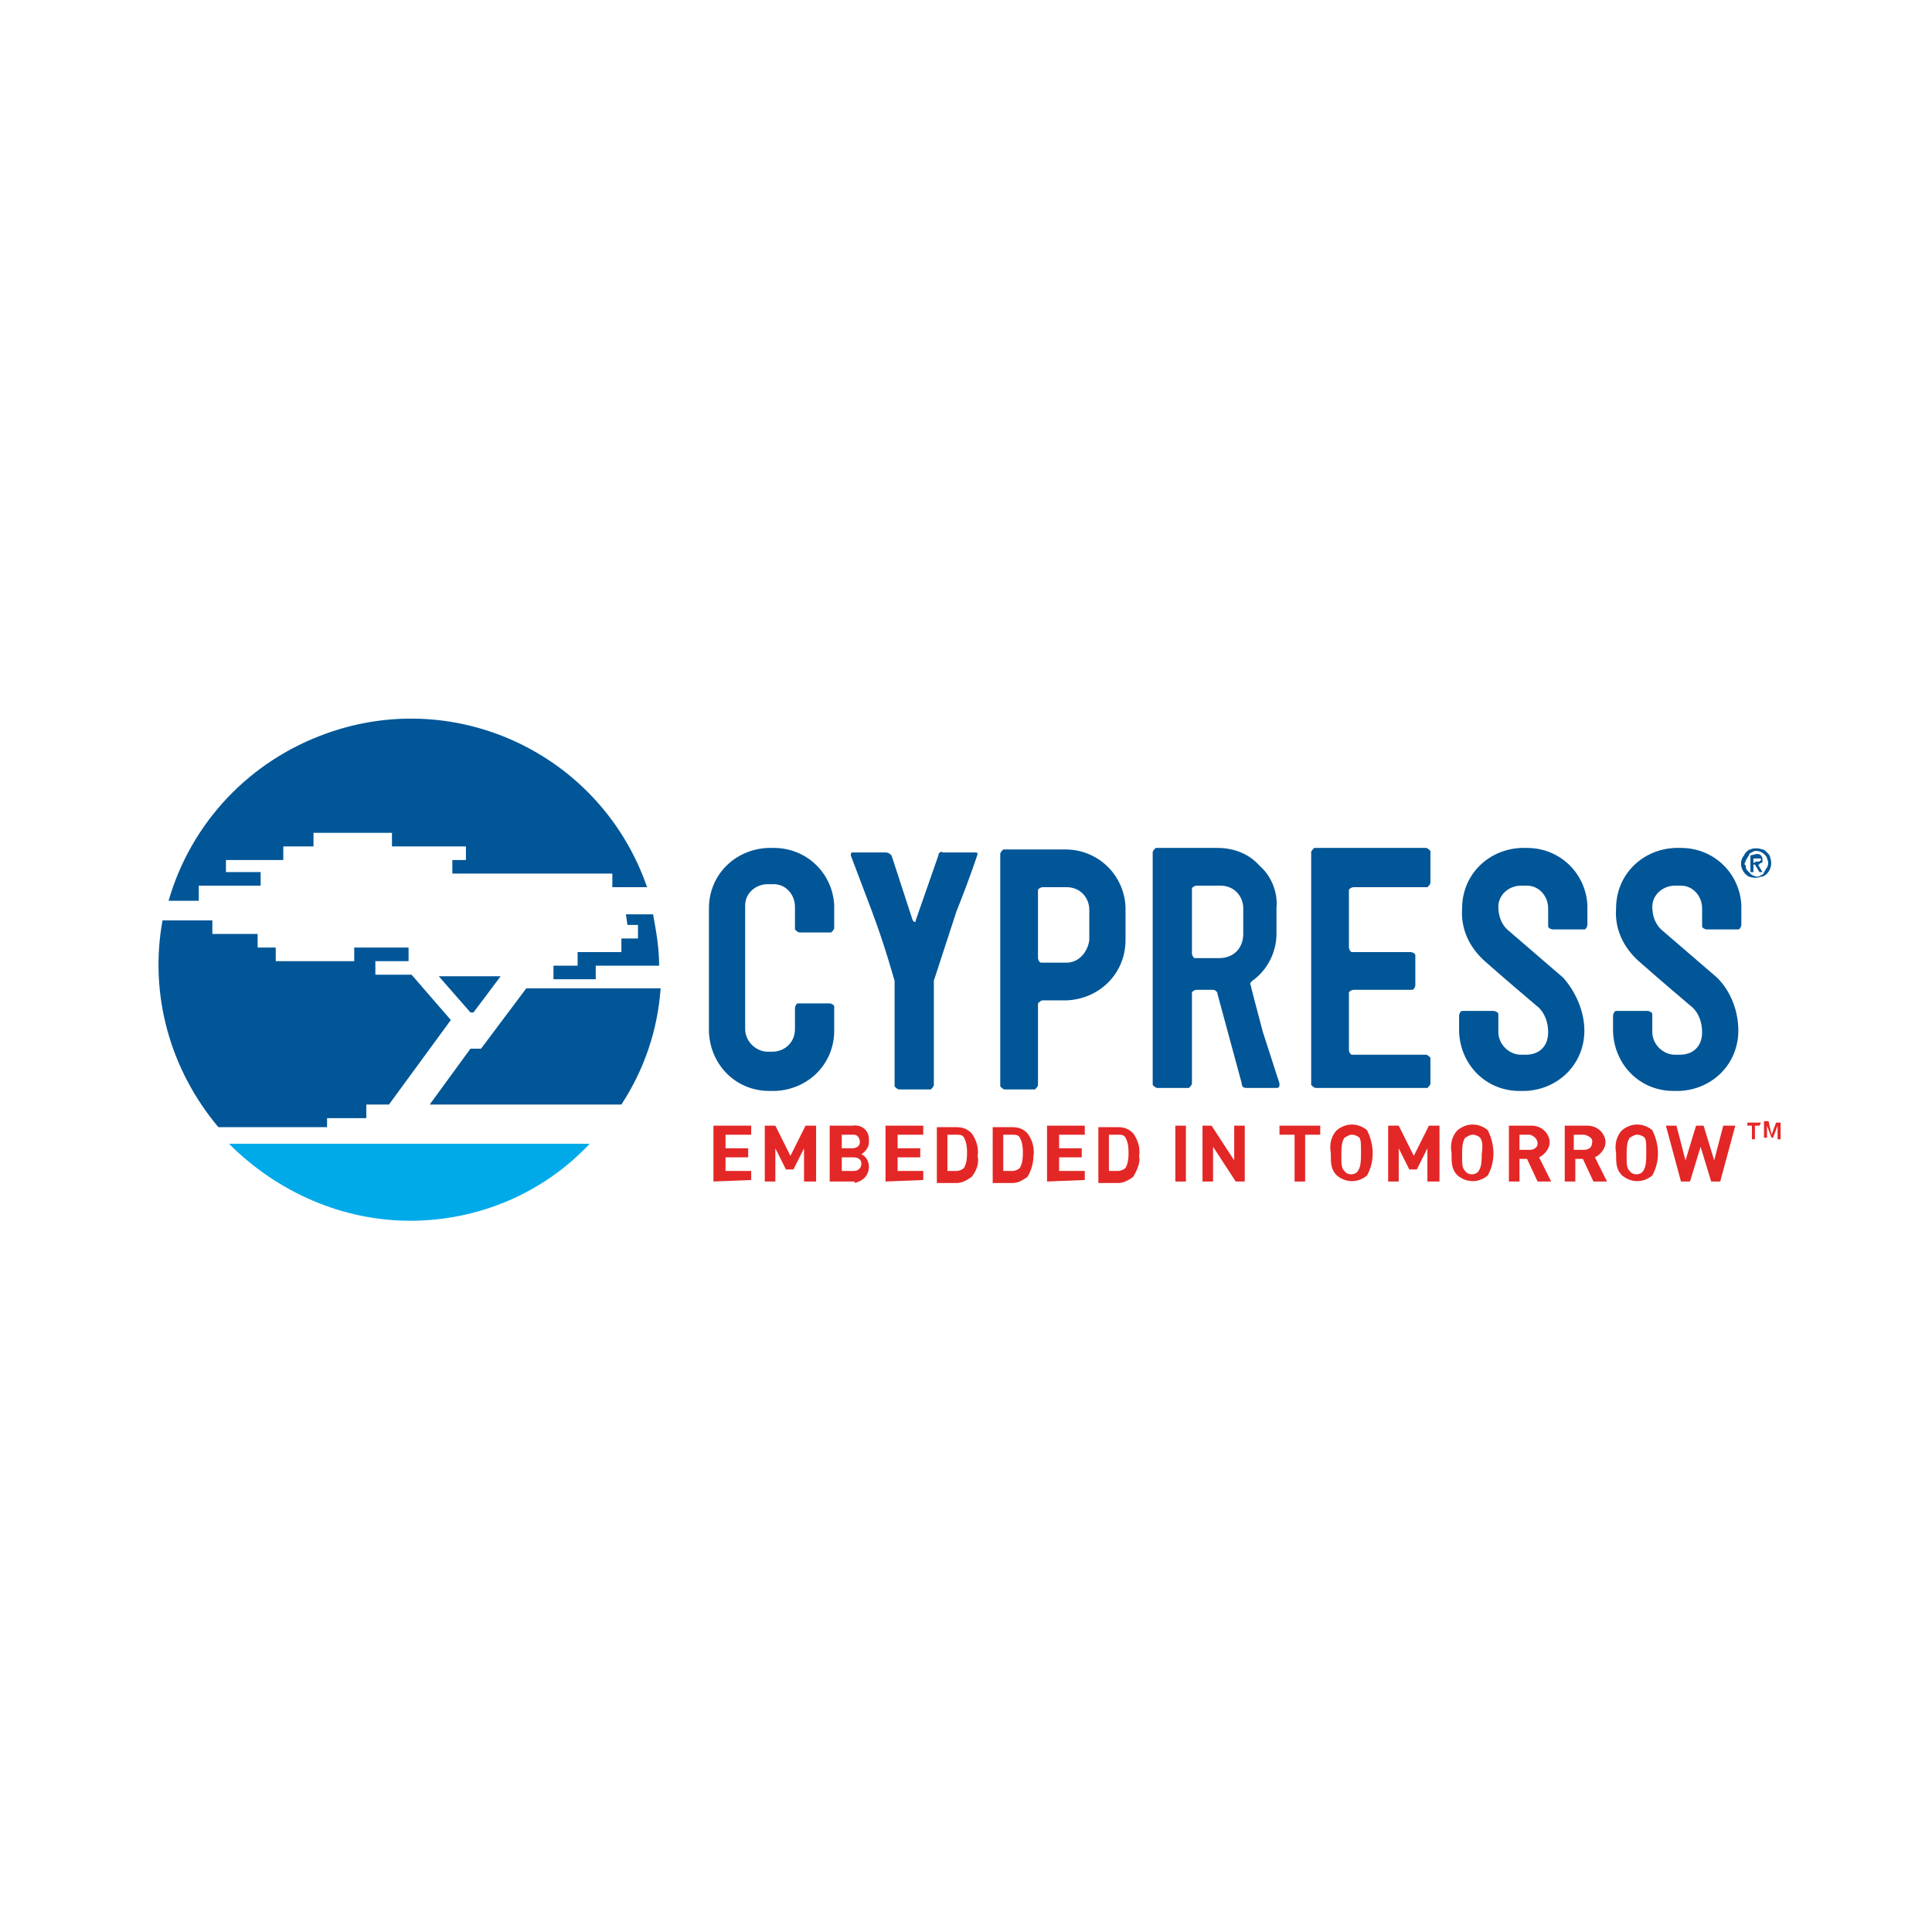
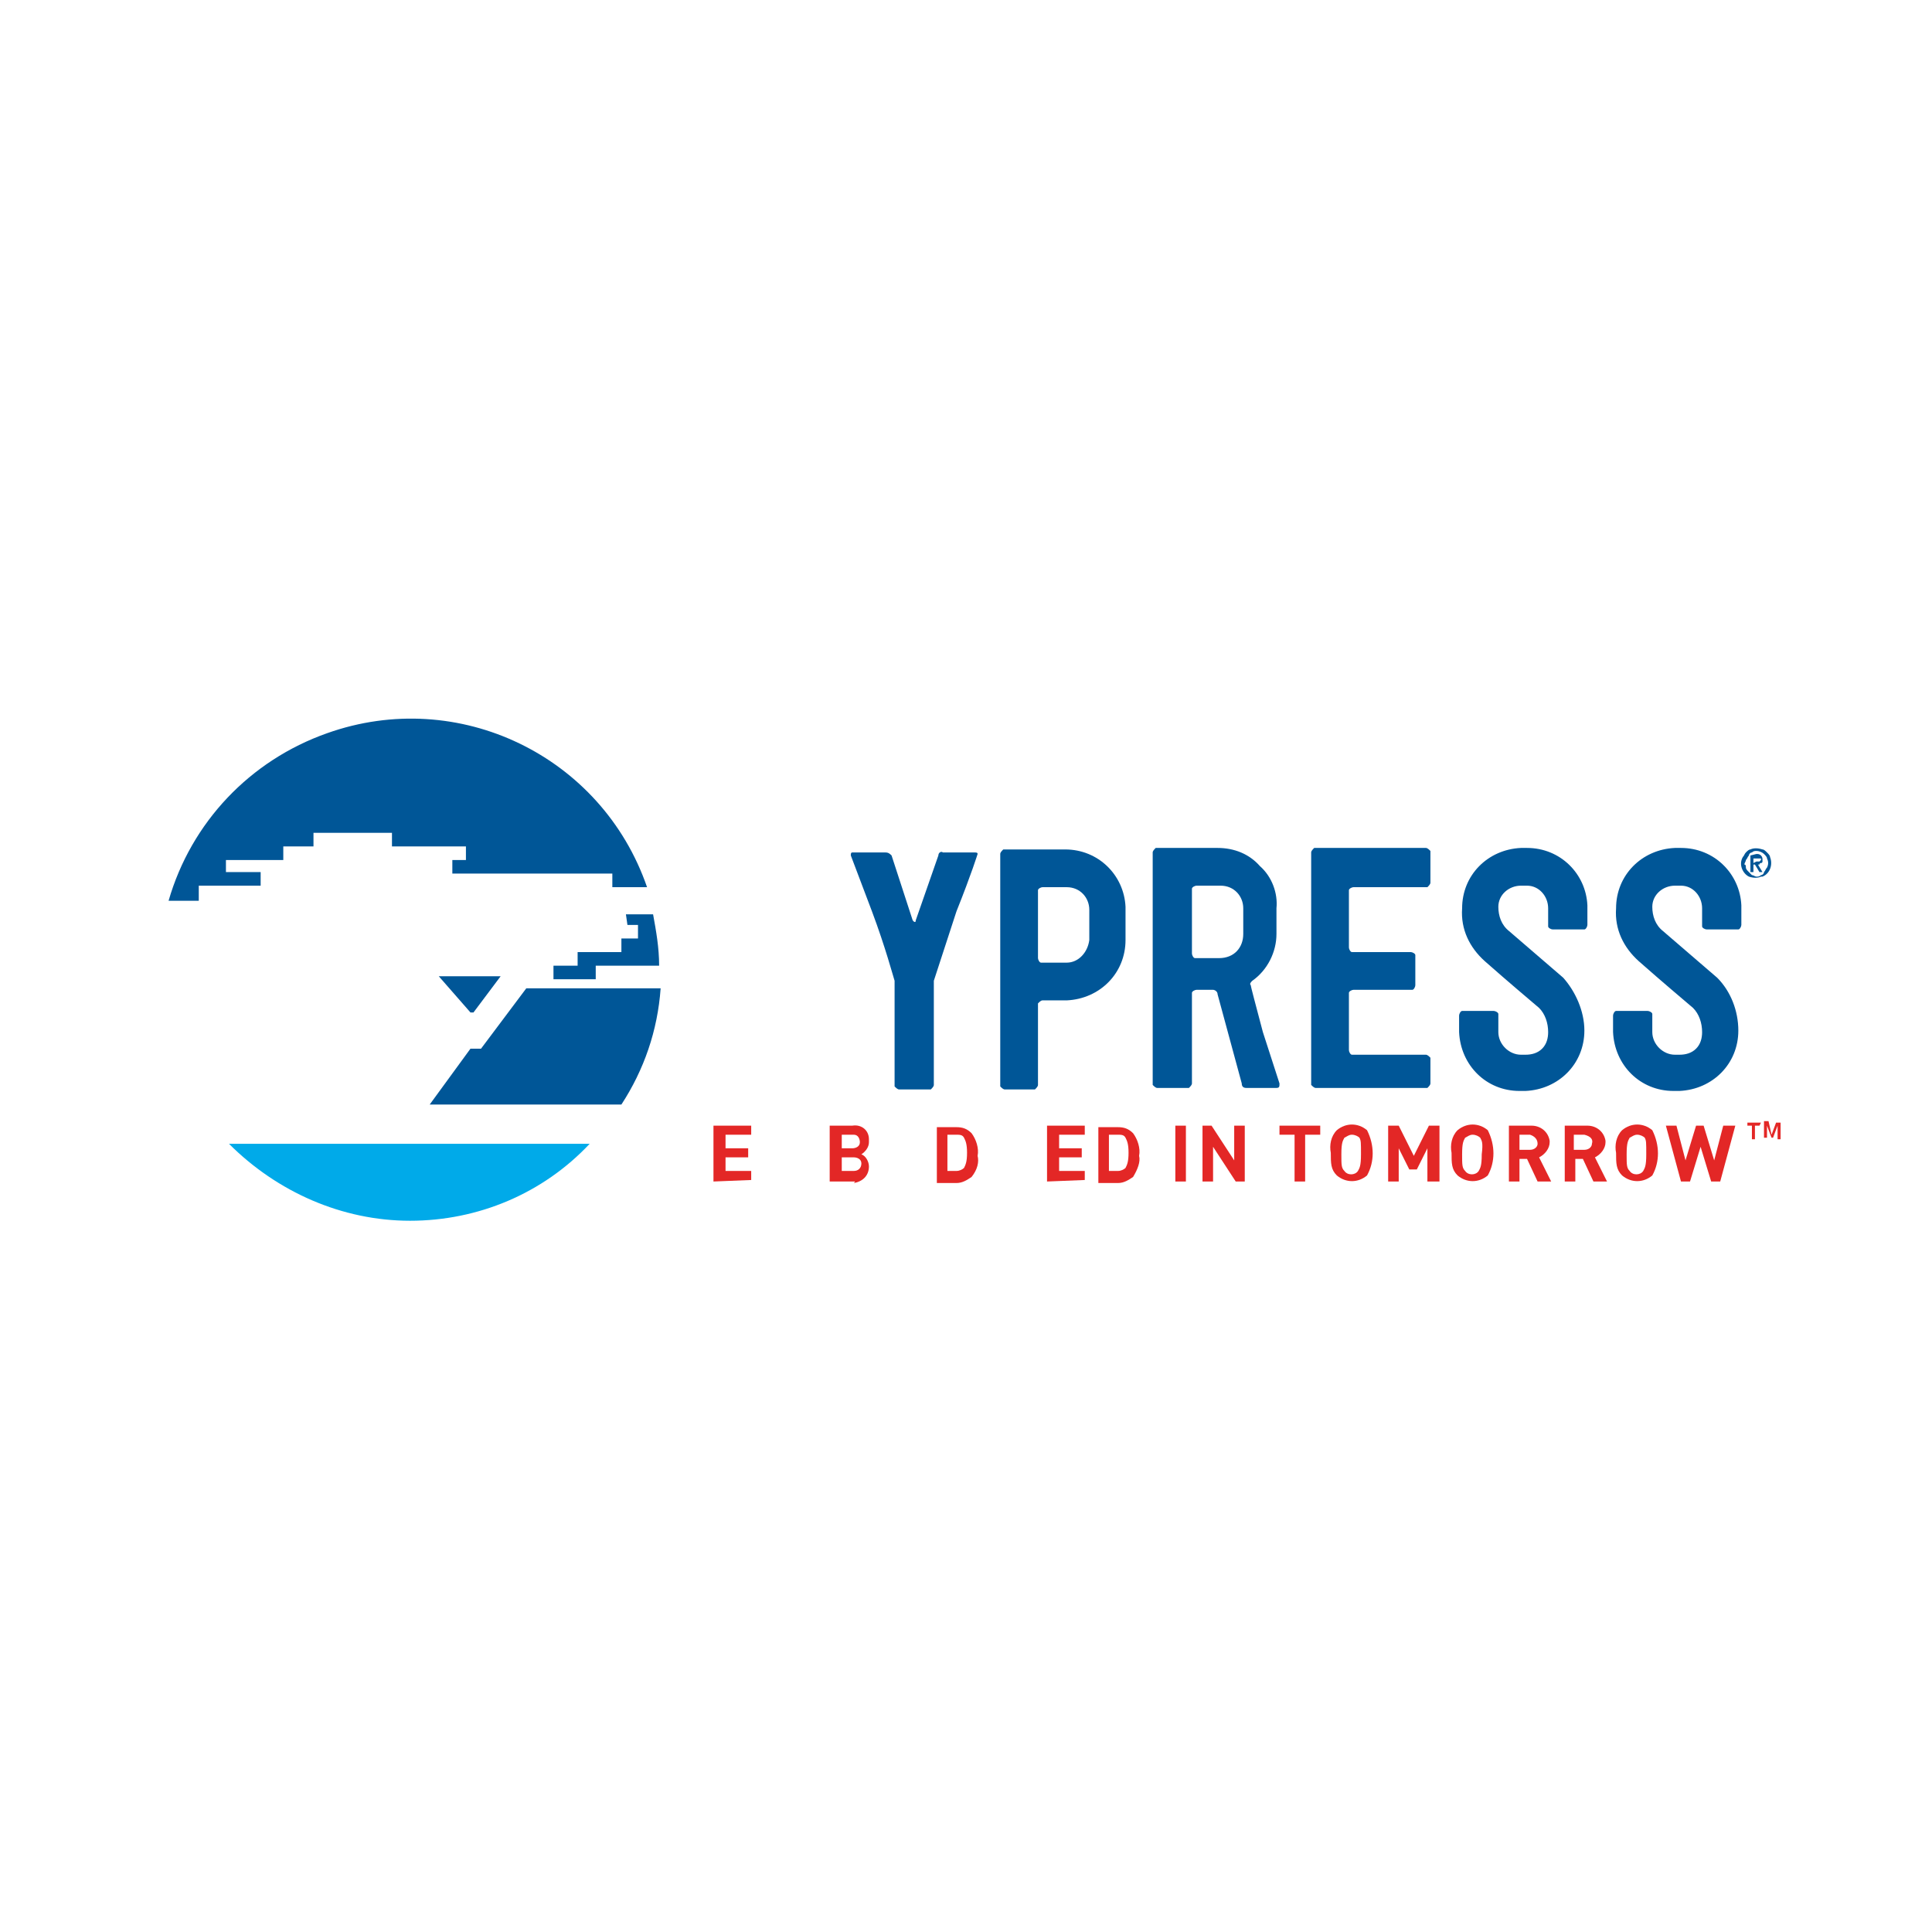
<svg xmlns="http://www.w3.org/2000/svg" version="1.1" id="Layer_1" x="0px" y="0px" viewBox="0 0 128 128" style="enable-background:new 0 0 128 128;" xml:space="preserve">
  <style type="text/css">
	.st0{fill:#00688F;}
	.st1{fill-rule:evenodd;clip-rule:evenodd;fill:#E50019;}
	.st2{fill-rule:evenodd;clip-rule:evenodd;fill:#DF2D32;}
	.st3{fill-rule:evenodd;clip-rule:evenodd;fill:#1BA035;}
	.st4{fill-rule:evenodd;clip-rule:evenodd;fill:#007CC5;}
	.st5{fill:#A50034;}
	.st6{fill:#FFFFFF;}
	.st7{fill:#6B6B6B;}
	.st8{fill:#034EA2;}
	.st9{fill:#0090D9;}
	.st10{fill:#E31837;}
	.st11{fill:#F58025;}
	.st12{fill:#FF0000;}
	.st13{fill-rule:evenodd;clip-rule:evenodd;fill:#231F20;}
	.st14{fill-rule:evenodd;clip-rule:evenodd;fill:#EC1B24;}
	.st15{fill:#005697;}
	.st16{fill:#E32726;}
	.st17{fill:#00AAE9;}
	.st18{fill:#EC1B24;}
	.st19{fill:#F6F6F6;}
	.st20{fill:#B7E9FA;}
	.st21{fill:#26BCEF;}
	.st22{fill:#AAAAAA;}
	.st23{fill:#B9E1EF;stroke:#29ABE2;stroke-width:2;stroke-linecap:round;stroke-linejoin:round;}
	.st24{fill:#FFFFFF;stroke:#AAAAAA;stroke-width:2;stroke-linejoin:round;}
	.st25{fill:#0059A9;}
	.st26{fill:#00A064;}
	.st27{fill:#E6002E;}
</style>
  <g id="cypress-semiconductor-corporation-vector-logo" transform="translate(1195.469 964.178)">
-     <path id="Path_84" class="st15" d="M-1140.2-895.9c0,2.2-1.7,3.9-3.9,4h-0.4c-2.2,0-3.9-1.7-4-3.9v-8.2c0-2.2,1.7-3.9,3.9-4h0.4   c2.2,0,3.9,1.7,4,3.8c0,0,0,0,0,0v1.5c0,0.1-0.1,0.2-0.2,0.3h-2.1c-0.1,0-0.2-0.1-0.3-0.2v-1.5c0-0.8-0.6-1.5-1.4-1.5h-0.4   c-0.8,0-1.5,0.6-1.5,1.4v8.2c0,0.8,0.7,1.5,1.5,1.5h0.3c0.8,0,1.5-0.6,1.5-1.5v-1.4c0-0.1,0.1-0.3,0.2-0.3c0,0,0,0,0.1,0h2   c0.1,0,0.3,0.1,0.3,0.2c0,0,0,0,0,0.1V-895.9z" />
    <path id="Path_85" class="st15" d="M-1130.7-907.6c0,0-0.4,1.3-1.4,3.8l-1.5,4.6c0,0.1,0,0.1,0,0.2v6.7c0,0.1-0.1,0.2-0.2,0.3h-2.1   c-0.1,0-0.2-0.1-0.3-0.2v-6.8c0-0.1,0-0.2,0-0.2c-0.1-0.3-0.6-2.2-1.5-4.6l-1.4-3.7c0-0.1,0-0.2,0.1-0.2c0,0,0,0,0,0c0,0,0,0,0.1,0   h2.1c0.2,0,0.3,0.1,0.4,0.2l1.4,4.3c0,0,0.1,0.1,0.1,0.1c0.1,0,0.1,0,0.1-0.1l1.5-4.3c0-0.2,0.2-0.3,0.3-0.2h2.1   c0.1,0,0.2,0,0.2,0.1c0,0,0,0,0,0C-1130.7-907.7-1130.7-907.7-1130.7-907.6z" />
    <path id="Path_86" class="st15" d="M-1120.9-901.9c0,2.2-1.7,3.9-3.9,4h-1.6c-0.1,0-0.2,0.1-0.3,0.2v5.4c0,0.1-0.1,0.2-0.2,0.3h-2   c-0.1,0-0.2-0.1-0.3-0.2v-15.4c0-0.1,0.1-0.2,0.2-0.3h4.1c2.2,0,3.9,1.7,4,3.8c0,0,0,0,0,0v0.1L-1120.9-901.9z M-1123.3-901.9v-2   c0-0.8-0.6-1.5-1.5-1.5h-1.6c-0.1,0-0.3,0.1-0.3,0.2c0,0,0,0,0,0.1v4.4c0,0.1,0.1,0.3,0.2,0.3c0,0,0,0,0.1,0h1.6   C-1124-900.4-1123.4-901.1-1123.3-901.9L-1123.3-901.9z" />
    <path id="Path_87" class="st15" d="M-1110.7-892.4c0,0.2,0,0.3-0.2,0.3h-2c-0.2,0-0.3-0.1-0.3-0.3l-1.6-5.9c0-0.2-0.2-0.3-0.3-0.3   h-1.1c-0.1,0-0.3,0.1-0.3,0.2c0,0,0,0,0,0.1v5.9c0,0.1-0.1,0.2-0.2,0.3h-2.1c-0.1,0-0.2-0.1-0.3-0.2v-15.4c0-0.1,0.1-0.2,0.2-0.3   h4.1c1.1,0,2.1,0.4,2.8,1.2c0.8,0.7,1.2,1.8,1.1,2.8v1.7c0,1.2-0.6,2.4-1.6,3.1c-0.1,0.1-0.2,0.2-0.1,0.3c0,0.1,0.3,1.2,0.8,3.1   L-1110.7-892.4z M-1113.1-902.3v-1.7c0-0.8-0.6-1.5-1.5-1.5h-1.6c-0.1,0-0.3,0.1-0.3,0.2c0,0,0,0,0,0.1v4.2c0,0.1,0.1,0.3,0.2,0.3   h1.6C-1113.7-900.7-1113.1-901.4-1113.1-902.3L-1113.1-902.3L-1113.1-902.3z" />
    <path id="Path_88" class="st15" d="M-1100.7-892.4c0,0.1-0.1,0.2-0.2,0.3h-7.4c-0.1,0-0.2-0.1-0.3-0.2v-15.4c0-0.1,0.1-0.2,0.2-0.3   h7.4c0.1,0,0.2,0.1,0.3,0.2v2.1c0,0.1-0.1,0.2-0.2,0.3h-4.9c-0.1,0-0.3,0.1-0.3,0.2c0,0,0,0,0,0.1v3.7c0,0.1,0.1,0.3,0.2,0.3   c0,0,0,0,0.1,0h3.8c0.1,0,0.3,0.1,0.3,0.2c0,0,0,0,0,0.1v1.9c0,0.1-0.1,0.3-0.2,0.3c0,0,0,0-0.1,0h-3.8c-0.1,0-0.3,0.1-0.3,0.2   c0,0,0,0,0,0.1v3.7c0,0.1,0.1,0.3,0.2,0.3c0,0,0,0,0.1,0h4.8c0.1,0,0.2,0.1,0.3,0.2L-1100.7-892.4L-1100.7-892.4z" />
    <path id="Path_89" class="st15" d="M-1090.5-895.9c0,2.2-1.7,3.9-3.9,4h-0.4c-2.2,0-3.9-1.7-4-3.9v-1.1c0-0.1,0.1-0.3,0.2-0.3   c0,0,0,0,0.1,0h2c0.1,0,0.3,0.1,0.3,0.2c0,0,0,0,0,0.1v1.1c0,0.8,0.7,1.5,1.5,1.5h0.3c0.4,0,0.8-0.1,1.1-0.4   c0.3-0.3,0.4-0.7,0.4-1.1c0-0.6-0.2-1.2-0.6-1.6c-0.7-0.6-1.9-1.6-3.6-3.1c-1-0.9-1.6-2.1-1.5-3.5c0-2.2,1.7-3.9,3.9-4h0.4   c2.2,0,3.9,1.7,4,3.8c0,0,0,0,0,0v1.3c0,0.1-0.1,0.3-0.2,0.3c0,0,0,0-0.1,0h-2c-0.1,0-0.3-0.1-0.3-0.2c0,0,0,0,0-0.1v-1.1   c0-0.8-0.6-1.5-1.4-1.5h-0.4c-0.8,0-1.5,0.6-1.5,1.4v0c0,0.6,0.2,1.2,0.7,1.6l3.6,3.1C-1091.1-898.5-1090.5-897.2-1090.5-895.9z" />
    <path id="Path_90" class="st15" d="M-1080.3-895.9c0,2.2-1.7,3.9-3.9,4h-0.4c-2.2,0-3.9-1.7-4-3.9v-1.1c0-0.1,0.1-0.3,0.2-0.3   c0,0,0,0,0.1,0h2c0.1,0,0.3,0.1,0.3,0.2c0,0,0,0,0,0.1v1.1c0,0.8,0.7,1.5,1.5,1.5h0.3c0.4,0,0.8-0.1,1.1-0.4   c0.3-0.3,0.4-0.7,0.4-1.1c0-0.6-0.2-1.2-0.6-1.6c-0.7-0.6-1.9-1.6-3.6-3.1c-1-0.9-1.6-2.1-1.5-3.5c0-2.2,1.7-3.9,3.9-4h0.4   c2.2,0,3.9,1.7,4,3.8c0,0,0,0,0,0v1.3c0,0.1-0.1,0.3-0.2,0.3c0,0,0,0-0.1,0h-2c-0.1,0-0.3-0.1-0.3-0.2c0,0,0,0,0-0.1v-1.1   c0-0.8-0.6-1.5-1.4-1.5h-0.4c-0.8,0-1.5,0.6-1.5,1.4v0c0,0.6,0.2,1.2,0.7,1.6l3.6,3.1C-1080.8-898.5-1080.3-897.2-1080.3-895.9z" />
    <path id="Path_91" class="st15" d="M-1080-907.4c0.1-0.1,0.1-0.2,0.2-0.3c0.1-0.1,0.2-0.2,0.3-0.2c0.2-0.1,0.5-0.1,0.8,0   c0.1,0,0.2,0.1,0.3,0.2c0.1,0.1,0.2,0.2,0.2,0.3c0.2,0.5,0,1.1-0.5,1.3c0,0,0,0,0,0c0,0-0.1,0-0.1,0c-0.2,0.1-0.5,0.1-0.8,0   C-1080-906.3-1080.3-906.9-1080-907.4L-1080-907.4z M-1079.8-906.7c0,0.1,0.1,0.2,0.2,0.3c0.1,0.1,0.1,0.1,0.2,0.2   c0.1,0,0.2,0.1,0.3,0.1c0.1,0,0.2,0,0.3-0.1c0.1,0,0.2-0.1,0.2-0.2c0.1-0.1,0.1-0.2,0.2-0.3c0.1-0.2,0.1-0.4,0-0.6   c0-0.1-0.1-0.2-0.2-0.3c-0.1-0.1-0.3-0.2-0.5-0.2c-0.1,0-0.2,0-0.3,0.1c-0.1,0-0.2,0.1-0.2,0.2c-0.1,0.1-0.1,0.2-0.2,0.3   c0,0.1-0.1,0.2-0.1,0.3C-1079.8-906.9-1079.8-906.8-1079.8-906.7L-1079.8-906.7z M-1079.1-907.6c0.1,0,0.2,0,0.3,0.1   c0.1,0.1,0.1,0.2,0.1,0.3c0,0,0,0.1,0,0.1c0,0,0,0.1-0.1,0.1c0,0-0.1,0-0.1,0.1c0,0-0.1,0-0.1,0l0.3,0.5h-0.2l-0.3-0.5h-0.1v0.5   h-0.2v-1.1L-1079.1-907.6z M-1079.1-907.1c0.1,0,0.1,0,0.2,0c0,0,0.1-0.1,0.1-0.1c0,0,0-0.1,0-0.1c0,0,0,0-0.1,0c0,0,0,0-0.1,0   h-0.3v0.3L-1079.1-907.1z" />
    <path id="Path_92" class="st16" d="M-1148.2-885.9v-3.7h2.5v0.6h-1.7v0.9h1.5v0.6h-1.5v0.9h1.7v0.6L-1148.2-885.9z" />
-     <path id="Path_93" class="st16" d="M-1142.2-885.9v-2.2l-0.7,1.4h-0.5l-0.7-1.4v2.2h-0.7v-3.7h0.7l1,2l1-2h0.7v3.7H-1142.2z" />
    <path id="Path_94" class="st16" d="M-1138.9-885.9h-1.6v-3.7h1.5c0.6-0.1,1.1,0.3,1.1,0.9c0,0.1,0,0.1,0,0.2c0,0.3-0.2,0.6-0.5,0.8   c0.3,0.1,0.5,0.5,0.5,0.8c0,0.6-0.4,1-1,1.1C-1138.8-885.9-1138.8-885.9-1138.9-885.9z M-1139-889h-0.7v0.9h0.7   c0.2,0,0.5-0.1,0.5-0.4c0-0.2-0.1-0.5-0.4-0.5l0,0C-1138.9-889-1138.9-889-1139-889z M-1138.9-887.5h-0.8v0.9h0.8   c0.3,0,0.5-0.2,0.5-0.5S-1138.7-887.5-1138.9-887.5z" />
-     <path id="Path_95" class="st16" d="M-1136.8-885.9v-3.7h2.5v0.6h-1.7v0.9h1.5v0.6h-1.5v0.9h1.7v0.6L-1136.8-885.9z" />
    <path id="Path_96" class="st16" d="M-1131.1-886.2c-0.3,0.2-0.6,0.4-1,0.4h-1.3v-3.7h1.3c0.4,0,0.7,0.1,1,0.4   c0.3,0.4,0.5,1,0.4,1.5C-1130.6-887.2-1130.7-886.7-1131.1-886.2z M-1131.6-888.8c-0.1-0.2-0.3-0.2-0.5-0.2h-0.6v2.4h0.6   c0.2,0,0.4-0.1,0.5-0.2c0.1-0.2,0.2-0.4,0.2-1S-1131.5-888.6-1131.6-888.8L-1131.6-888.8z" />
-     <path id="Path_97" class="st16" d="M-1127.4-886.2c-0.3,0.2-0.6,0.4-1,0.4h-1.3v-3.7h1.3c0.4,0,0.7,0.1,1,0.4   c0.3,0.4,0.5,1,0.4,1.5C-1127-887.2-1127.1-886.7-1127.4-886.2z M-1127.9-888.8c-0.1-0.2-0.3-0.2-0.5-0.2h-0.6v2.4h0.6   c0.2,0,0.4-0.1,0.5-0.2c0.1-0.2,0.2-0.4,0.2-1S-1127.8-888.6-1127.9-888.8L-1127.9-888.8z" />
    <path id="Path_98" class="st16" d="M-1126.1-885.9v-3.7h2.5v0.6h-1.7v0.9h1.5v0.6h-1.5v0.9h1.7v0.6L-1126.1-885.9z" />
    <path id="Path_99" class="st16" d="M-1120.4-886.2c-0.3,0.2-0.6,0.4-1,0.4h-1.3v-3.7h1.3c0.4,0,0.7,0.1,1,0.4   c0.3,0.4,0.5,1,0.4,1.5C-1119.9-887.2-1120.1-886.7-1120.4-886.2z M-1120.9-888.8c-0.1-0.2-0.3-0.2-0.5-0.2h-0.6v2.4h0.6   c0.2,0,0.4-0.1,0.5-0.2c0.1-0.2,0.2-0.4,0.2-1S-1120.8-888.6-1120.9-888.8L-1120.9-888.8z" />
    <path id="Path_100" class="st16" d="M-1117.6-885.9v-3.7h0.7v3.7H-1117.6z" />
    <path id="Path_101" class="st16" d="M-1113.6-885.9l-1.5-2.3v2.3h-0.7v-3.7h0.6l1.5,2.3v-2.3h0.7v3.7H-1113.6z" />
    <path id="Path_102" class="st16" d="M-1109-889v3.1h-0.7v-3.1h-1v-0.6h2.7v0.6H-1109z" />
    <path id="Path_103" class="st16" d="M-1104.9-886.3c-0.6,0.5-1.4,0.5-2,0c-0.4-0.4-0.4-0.8-0.4-1.5c-0.1-0.5,0-1.1,0.4-1.5   c0.6-0.5,1.4-0.5,2,0C-1104.4-888.3-1104.4-887.2-1104.9-886.3z M-1105.4-888.8c-0.1-0.1-0.3-0.2-0.5-0.2c-0.2,0-0.3,0.1-0.5,0.2   c-0.1,0.2-0.2,0.3-0.2,1.1c0,0.7,0,0.9,0.2,1.1c0.2,0.3,0.7,0.3,0.9,0c0,0,0,0,0,0c0.1-0.2,0.2-0.3,0.2-1.1   C-1105.3-888.5-1105.3-888.6-1105.4-888.8z" />
    <path id="Path_104" class="st16" d="M-1100.9-885.9v-2.2l-0.7,1.4h-0.5l-0.7-1.4v2.2h-0.7v-3.7h0.7l1,2l1-2h0.7v3.7H-1100.9z" />
    <path id="Path_105" class="st16" d="M-1096.9-886.3c-0.6,0.5-1.4,0.5-2,0c-0.4-0.4-0.4-0.8-0.4-1.5c-0.1-0.5,0-1.1,0.4-1.5   c0.6-0.5,1.4-0.5,2,0C-1096.4-888.3-1096.4-887.2-1096.9-886.3z M-1097.4-888.8c-0.1-0.1-0.3-0.2-0.5-0.2c-0.2,0-0.3,0.1-0.5,0.2   c-0.1,0.2-0.2,0.3-0.2,1.1c0,0.7,0,0.9,0.2,1.1c0.2,0.3,0.7,0.3,0.9,0c0,0,0,0,0,0c0.1-0.2,0.2-0.3,0.2-1.1   C-1097.2-888.5-1097.3-888.6-1097.4-888.8z" />
    <path id="Path_106" class="st16" d="M-1093.6-885.9l-0.7-1.5h-0.5v1.5h-0.7v-3.7h1.5c0.6,0,1.1,0.4,1.2,1c0,0,0,0,0,0v0.1   c0,0.4-0.3,0.8-0.7,1l0.8,1.6L-1093.6-885.9z M-1094.1-889h-0.7v1h0.7c0.3,0,0.5-0.2,0.5-0.4   C-1093.6-888.7-1093.8-888.9-1094.1-889C-1094.1-889-1094.1-889-1094.1-889z" />
    <path id="Path_107" class="st16" d="M-1089.9-885.9l-0.7-1.5h-0.5v1.5h-0.7v-3.7h1.5c0.6,0,1.1,0.4,1.2,1c0,0,0,0,0,0v0.1   c0,0.4-0.3,0.8-0.7,1l0.8,1.6L-1089.9-885.9z M-1090.5-889h-0.7v1h0.7c0.3,0,0.5-0.2,0.5-0.4   C-1089.9-888.7-1090.1-888.9-1090.5-889C-1090.4-889-1090.5-889-1090.5-889z" />
    <path id="Path_108" class="st16" d="M-1086-886.3c-0.6,0.5-1.4,0.5-2,0c-0.4-0.4-0.4-0.8-0.4-1.5c-0.1-0.5,0-1.1,0.4-1.5   c0.6-0.5,1.4-0.5,2,0C-1085.5-888.3-1085.5-887.2-1086-886.3z M-1086.5-888.8c-0.1-0.1-0.3-0.2-0.5-0.2c-0.2,0-0.3,0.1-0.5,0.2   c-0.1,0.2-0.2,0.3-0.2,1.1c0,0.7,0,0.9,0.2,1.1c0.2,0.3,0.7,0.3,0.9,0c0,0,0,0,0,0c0.1-0.2,0.2-0.3,0.2-1.1   C-1086.4-888.5-1086.4-888.6-1086.5-888.8z" />
    <path id="Path_109" class="st16" d="M-1081.5-885.9h-0.6l-0.7-2.3l-0.7,2.3h-0.6l-1-3.7h0.7l0.6,2.3l0.7-2.3h0.5l0.7,2.3l0.6-2.3   h0.8L-1081.5-885.9z" />
    <path id="Path_110" class="st16" d="M-1078.9-889.6h-0.3v0.9h-0.2v-0.9h-0.3v-0.2h0.9L-1078.9-889.6L-1078.9-889.6z M-1078.1-889   l0.3-0.8h0.3v1.1h-0.2v-0.9l0,0l-0.3,0.8h-0.1l-0.3-0.8l0,0v0.8h-0.2v-1.1h0.3L-1078.1-889z" />
    <path id="Path_111" class="st17" d="M-1168.3-883.3c4.5,0,8.8-1.8,11.9-5.1h-23.9C-1177.1-885.2-1172.8-883.3-1168.3-883.3z" />
    <path id="Path_112" class="st15" d="M-1163.6-894.7h-0.7l-2.7,3.7h12.7c1.5-2.3,2.4-4.9,2.6-7.7h-8.9L-1163.6-894.7z" />
    <path id="Path_113" class="st15" d="M-1182.3-905.5h4.1v-0.9h-2.3v-0.8h3.8v-0.9h2v-0.9h5.2v0.9h4.9v0.9h-0.9v0.9h10.6v0.9h2.3   c-3-8.7-12.5-13.3-21.2-10.2c-5.1,1.8-9,5.9-10.5,11.1h2L-1182.3-905.5L-1182.3-905.5z" />
-     <path id="Path_114" class="st15" d="M-1173.9-890.1h2.7v-0.9h1.5l4.1-5.6l-2.6-3h-2.4v-0.9h2.2v-0.9h-3.6v0.9h-5.2v-0.9h-1.2v-0.9   h-3v-0.9h-3.3c-0.9,4.9,0.5,9.9,3.7,13.7h7.2V-890.1z" />
    <path id="Path_115" class="st15" d="M-1153.9-902.9h0.7v0.9h-1.1v0.9h-2.9v0.9h-1.6v0.9h2.8v-0.9h4.2c0-1.2-0.2-2.3-0.4-3.4h-1.8   L-1153.9-902.9z" />
    <path id="Path_116" class="st15" d="M-1164.3-897.1h0.2l1.8-2.4h-4.1L-1164.3-897.1z" />
  </g>
</svg>